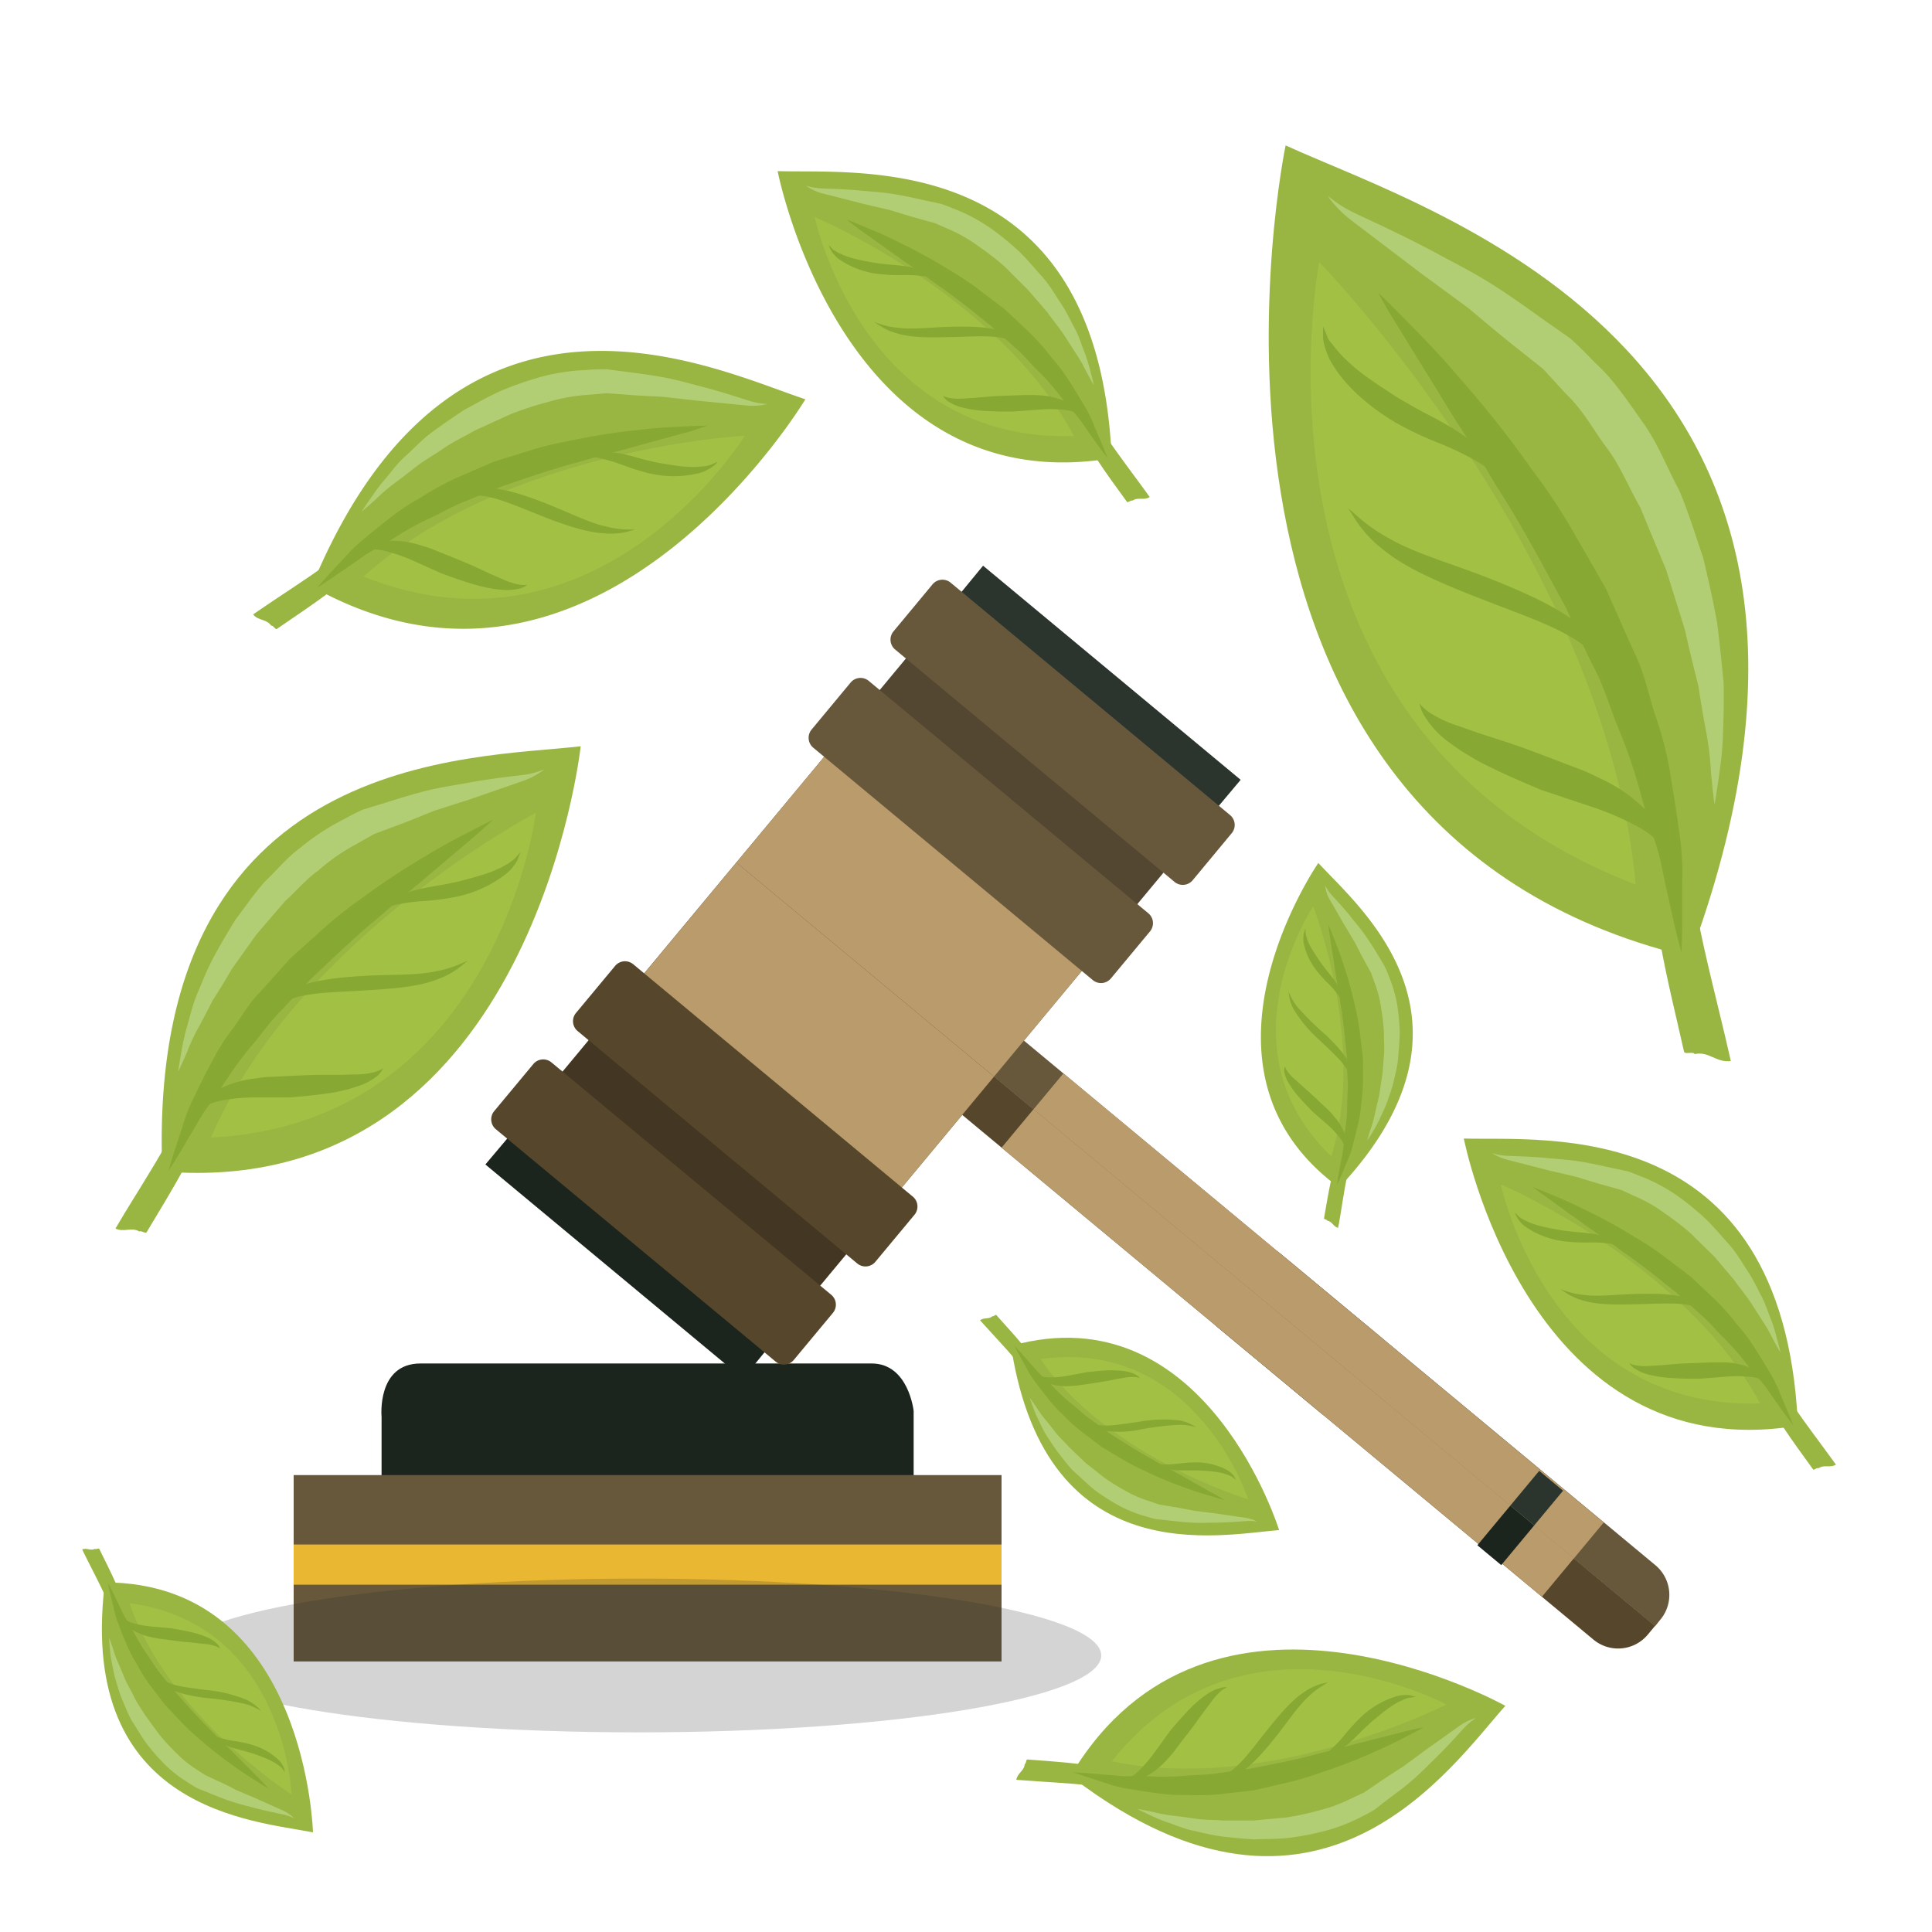
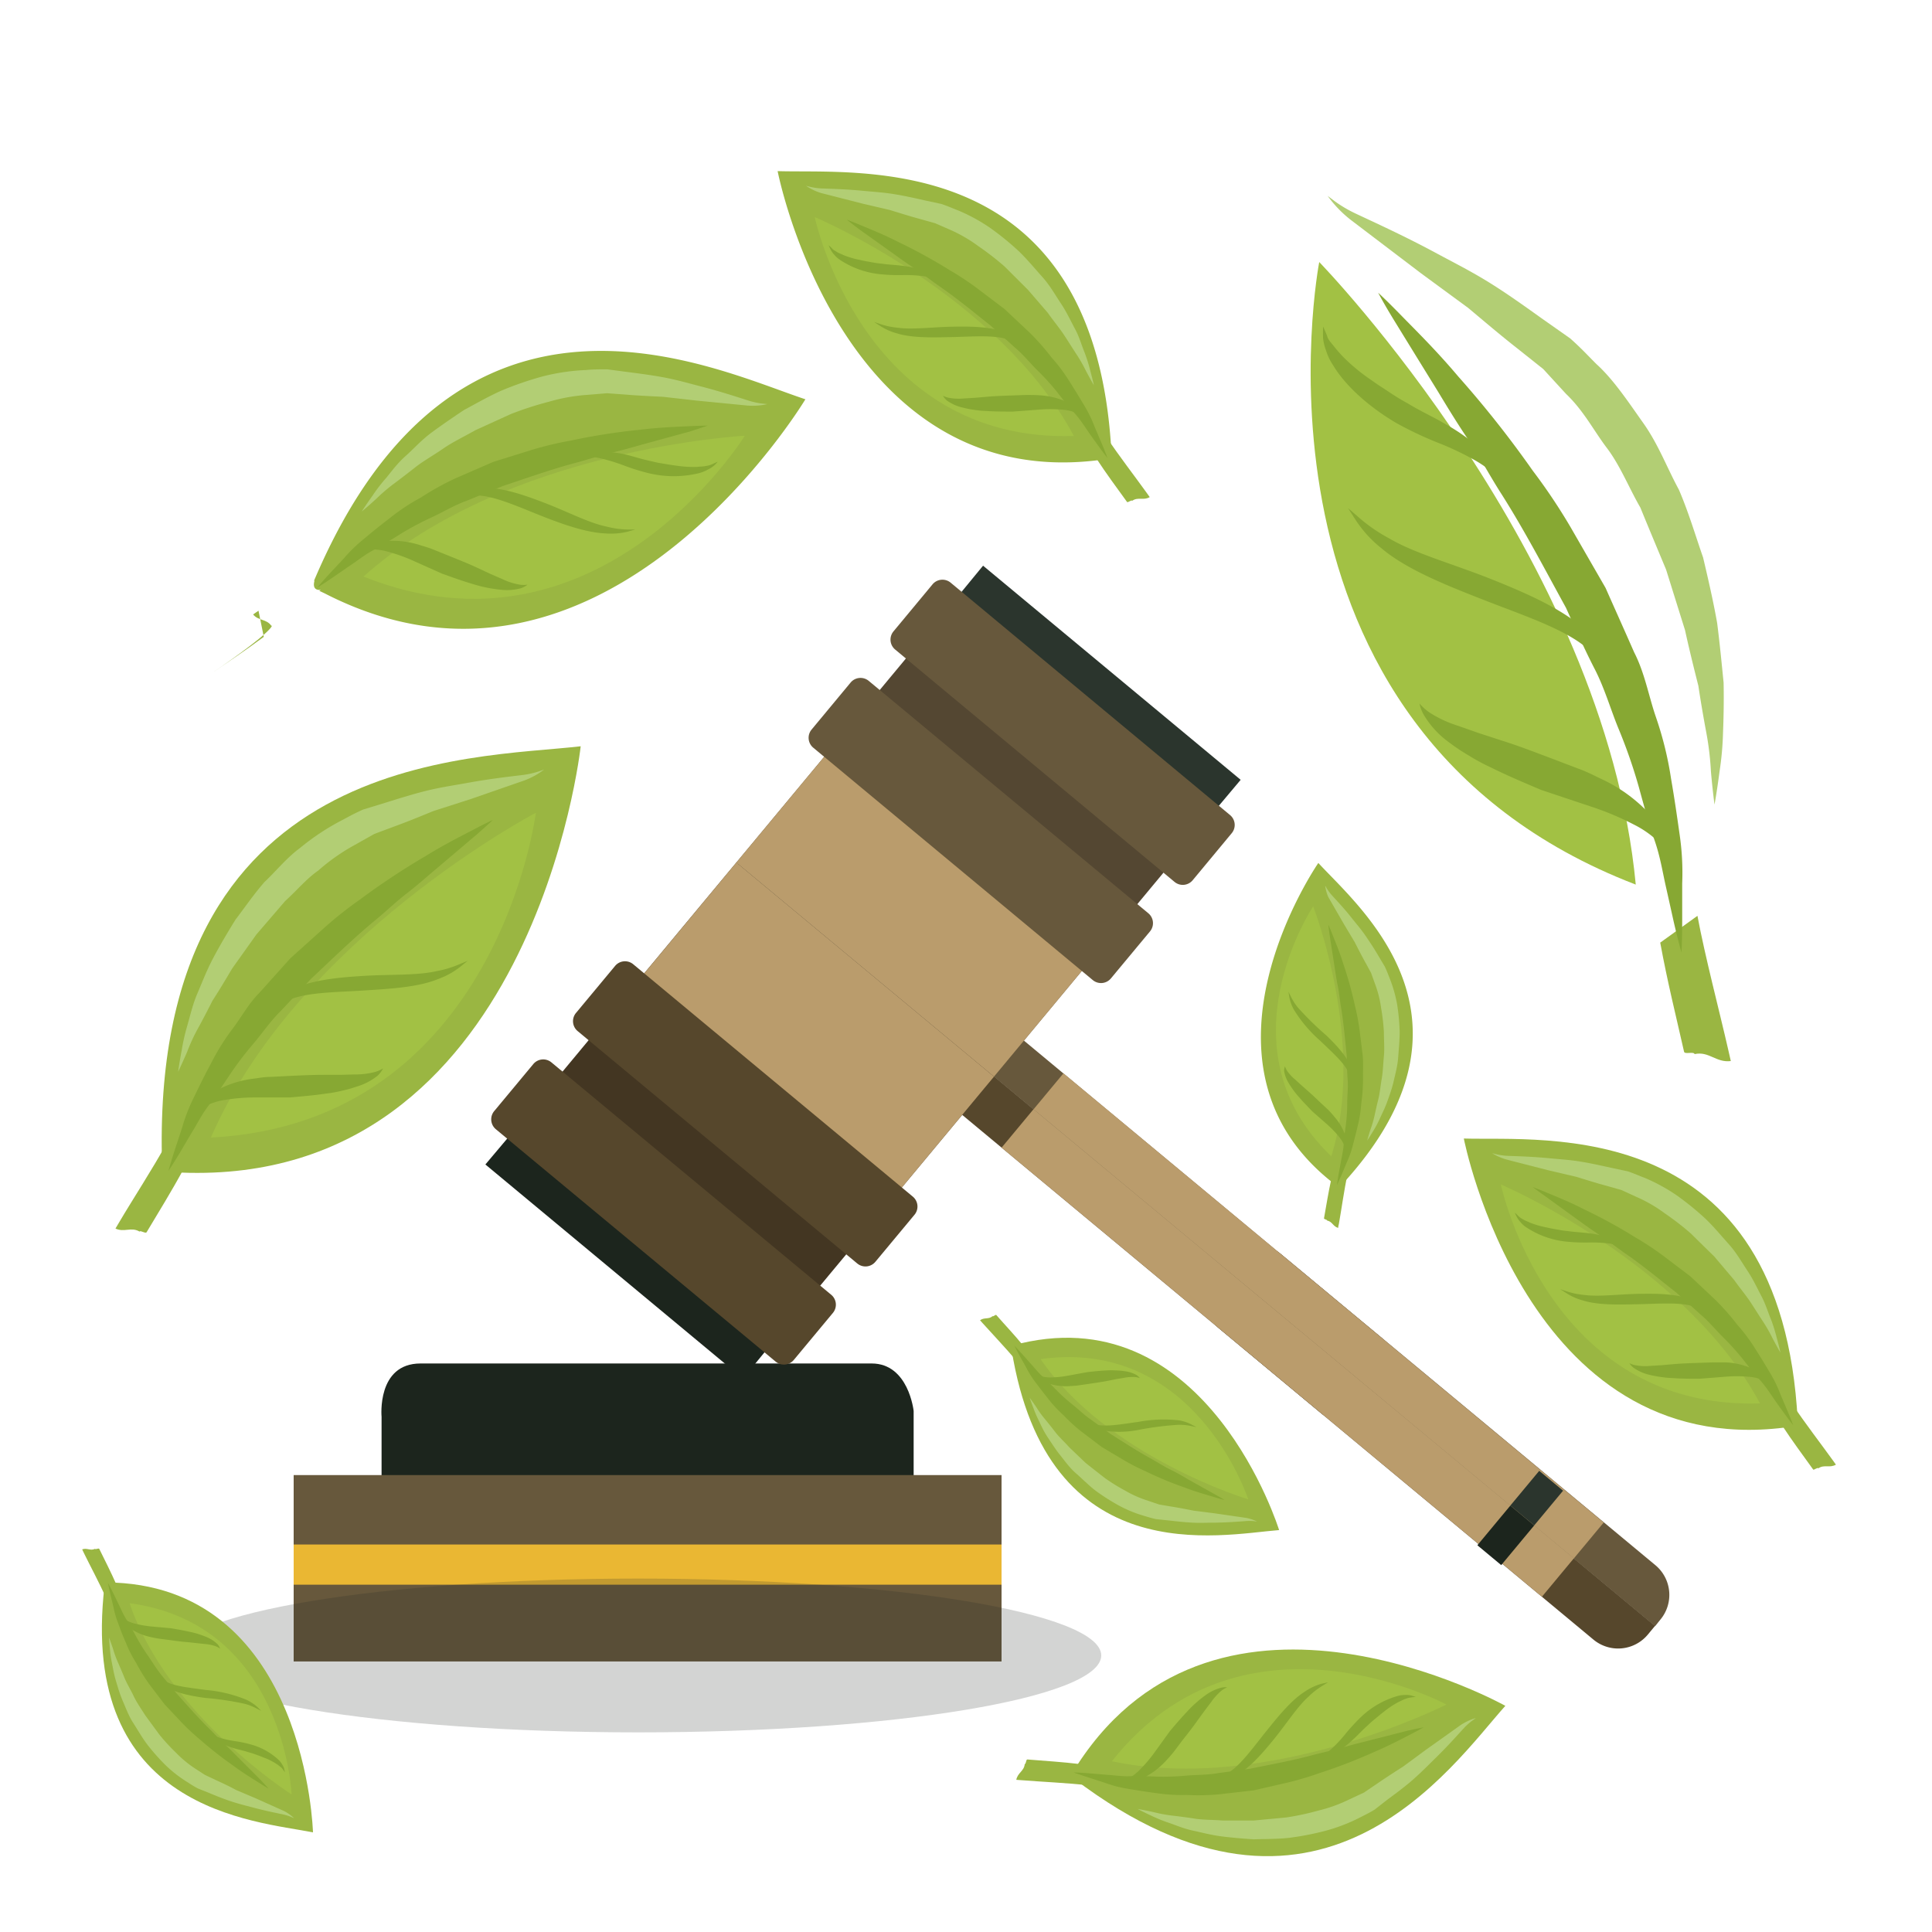
<svg xmlns="http://www.w3.org/2000/svg" id="Capa_1" data-name="Capa 1" viewBox="0 0 300 300">
  <defs>
    <style>.cls-1{fill:#1c251d;}.cls-2{fill:#67583c;}.cls-3{fill:#eab733;}.cls-4{fill:#2b352d;}.cls-5{fill:#56472c;}.cls-6{fill:#ba9c6c;}.cls-7{fill:#544732;}.cls-8{fill:#433622;}.cls-9{fill:#9ab642;}.cls-10{fill:#b2ce74;}.cls-11{fill:#a2c144;}.cls-12{fill:#87a833;}.cls-13{fill:#232923;opacity:0.2;}</style>
  </defs>
  <title>Mesa de trabajo 9 copia 11</title>
  <path class="cls-1" d="M135.35,211.72H100.68V235h41.19V219.1S141.1,211.72,135.35,211.72Z" />
  <path class="cls-1" d="M59.25,220v15h41.43V211.72H65.3C58.47,211.72,59.25,220,59.25,220Z" />
  <rect class="cls-2" x="100.68" y="229.05" width="54.84" height="28.94" />
  <rect class="cls-2" x="45.6" y="229.05" width="55.08" height="28.94" />
  <rect class="cls-3" x="45.6" y="239.83" width="55.08" height="6.24" />
  <rect class="cls-3" x="100.68" y="239.83" width="54.84" height="6.24" />
  <polygon class="cls-1" points="108.44 141.62 75.37 180.82 115.37 214.07 147.88 174.36 154.09 166.97 114.6 134.13 108.44 141.62" />
  <polygon class="cls-4" points="152.65 87.84 114.6 134.13 154.09 166.97 192.65 121.09 152.65 87.84" />
  <path class="cls-5" d="M188.52,197.83a6,6,0,0,0,.78,8.45l58.12,48.31a6,6,0,0,0,8.46-.78l1.12-1.35-67.36-56Z" />
  <path class="cls-2" d="M190.44,195.52l-.8,1,67.36,56,.8-1A6,6,0,0,0,257,243l-58.12-48.3A6,6,0,0,0,190.44,195.52Z" />
  <path class="cls-5" d="M146.19,162.64a6,6,0,0,0,.78,8.45l58.11,48.31a6,6,0,0,0,8.46-.78l1.12-1.35-67.35-56Z" />
  <path class="cls-2" d="M148.11,160.33l-.8,1,67.35,56,.8-1a6,6,0,0,0-.78-8.46l-58.11-48.3A6,6,0,0,0,148.11,160.33Z" />
  <rect class="cls-6" x="201.13" y="149.77" width="7.26" height="109.1" transform="translate(-83.26 231.16) rotate(-50.26)" />
  <rect class="cls-6" x="196.08" y="155.55" width="7.76" height="109.1" transform="translate(-89.43 229.58) rotate(-50.27)" />
  <rect class="cls-1" x="229.81" y="235.99" width="8.01" height="4.82" transform="translate(-98.98 265.79) rotate(-50.26)" />
  <rect class="cls-4" x="235.11" y="230.22" width="7.01" height="4.82" transform="translate(-92.81 267.39) rotate(-50.26)" />
  <polygon class="cls-7" points="114.34 133.93 154.35 167.18 161.78 158.23 161.78 158.23 180.92 135.2 140.92 101.95 114.34 133.93" />
  <polygon class="cls-8" points="106.23 143.68 106.23 143.68 87.09 166.71 127.09 199.96 154.35 167.18 114.34 133.93 106.23 143.68" />
  <polygon class="cls-6" points="105.56 144.5 105.56 144.5 96.26 155.69 136.26 188.94 154.35 167.18 114.34 133.93 105.56 144.5" />
  <polygon class="cls-6" points="114.34 133.93 154.35 167.18 162.46 157.42 162.46 157.42 171.76 146.23 131.75 112.98 114.34 133.93" />
  <path class="cls-5" d="M141.74,185.81a2,2,0,0,1,.26,2.82l-6.07,7.3a2,2,0,0,1-2.82.26L89.7,160.11a2,2,0,0,1-.26-2.82l6.07-7.3a2,2,0,0,1,2.82-.26Z" />
  <path class="cls-5" d="M129.07,201.05a2,2,0,0,1,.26,2.82l-6.07,7.3a2,2,0,0,1-2.82.26L77,175.35a2,2,0,0,1-.26-2.82l6.07-7.3a2,2,0,0,1,2.82-.26Z" />
  <path class="cls-2" d="M126.28,116.1a2,2,0,0,1-.26-2.81l6.06-7.3a2,2,0,0,1,2.82-.26l43.41,36.08a2,2,0,0,1,.26,2.82l-6.07,7.3a2,2,0,0,1-2.81.26Z" />
  <path class="cls-2" d="M139,100.86a2,2,0,0,1-.26-2.82l6.06-7.3a2,2,0,0,1,2.82-.26L191,126.56a2,2,0,0,1,.26,2.82l-6.06,7.3a2,2,0,0,1-2.82.26Z" />
  <path class="cls-9" d="M263.14,163.68c2.23-.49,3.33,1.37,5.62,1.08l-.39-1.71c-1.33-5.86-3.65-14.67-4.79-20.84l-5.78,4.16c1.15,6.25,2.36,11,3.7,16.94C261.6,163.77,263,163.23,263.14,163.68Z" />
-   <path class="cls-9" d="M199.63,22.58s-21.49,102.24,58.5,124.91c.67.19,1.3.42,2,.6l-.13-.44c0,.06.07.16.12.2,1.22,1.22,2.21.28,2.76-.89,0,.1,0,.21,0,.31C296.34,54.89,222.91,33.24,199.63,22.58Z" />
  <path class="cls-10" d="M206.16,30.42l1.09.82a19.77,19.77,0,0,0,3.21,1.9c2.9,1.37,7.36,3.38,12.25,6,2.48,1.35,5.2,2.7,8,4.4s5.66,3.73,8.59,5.83l4.51,3.17c1.76,1.56,2.72,2.64,4.09,4,2.66,2.41,4.94,5.87,7.28,9.17s3.67,6.93,5.52,10.33c1.51,3.51,2.57,7.13,3.76,10.54.83,3.52,1.61,6.93,2.18,10.17.42,3.28.71,6.38,1,9.23.06,2.87,0,5.51-.09,7.82a47.72,47.72,0,0,1-.54,6c-.43,3.29-.78,5.13-.78,5.13s-.27-1.89-.56-5.15a46.19,46.19,0,0,0-.68-5.83c-.42-2.23-.86-4.74-1.27-7.46-.68-2.69-1.4-5.58-2.07-8.64-.94-3-1.92-6.14-2.94-9.4-1.3-3.12-2.66-6.36-4-9.64-1.74-3-3.12-6.51-5.19-9.24s-3.59-5.78-6.37-8.43l-3.51-3.83-4.06-3.23c-2.68-2.1-5.19-4.25-7.62-6.28l-7.3-5.36-10.83-8.23A18.16,18.16,0,0,1,206.16,30.42Z" />
  <path class="cls-11" d="M204.85,40.69S190.78,113.07,254,137.36C249.17,86.25,204.85,40.69,204.85,40.69Z" />
  <path class="cls-12" d="M214,45.45s1.35,1.24,3.55,3.5,5.44,5.42,8.93,9.56A162.14,162.14,0,0,1,238,73.08a90.64,90.64,0,0,1,5.86,8.75l5.45,9.46c1.49,3.36,3,6.72,4.44,10,1.66,3.23,2.26,6.82,3.38,10.06a53.91,53.91,0,0,1,2.36,9.62c.54,3.11.95,6,1.34,8.75a40.82,40.82,0,0,1,.38,7.46c0,2.21,0,4.14,0,5.73,0,3.17-.11,5-.11,5s-.51-1.76-1.22-4.84c-.34-1.53-.75-3.39-1.23-5.52s-.85-4.54-1.73-7.07-1.63-5.3-2.43-8.22a81.38,81.38,0,0,0-3.12-9c-1.25-3-2.17-6.32-3.76-9.4s-3-6.29-4.44-9.47c-3.38-6.16-6.64-12.4-10.23-18-1.78-2.81-3.29-5.67-5-8.2s-3.21-5-4.61-7.32c-2.84-4.6-5.2-8.43-6.85-11.12S214,45.45,214,45.45Z" />
  <path class="cls-12" d="M220.42,109.24a8.3,8.3,0,0,0,1.48,1.35,18.1,18.1,0,0,0,4.47,2.1l3.22,1.13,3.62,1.18c2.59.81,5.27,1.85,8,2.88l3.91,1.49c1.36.48,2.65,1.18,3.92,1.77a23.92,23.92,0,0,1,6.41,4.53,9.93,9.93,0,0,1,2,2.5,9.07,9.07,0,0,1,1.11,2.16,18.18,18.18,0,0,1,.57,2s-.58-.54-1.42-1.44a15.59,15.59,0,0,0-4-2.85,44.31,44.31,0,0,0-6.4-2.71l-8-2.67c-2.65-1.13-5.3-2.24-7.72-3.45a31.29,31.29,0,0,1-3.53-1.9,30.31,30.31,0,0,1-3-2,14.26,14.26,0,0,1-3.84-4.09A5.76,5.76,0,0,1,220.42,109.24Z" />
  <path class="cls-12" d="M205.45,50.71s.26.54.65,1.52c.12.53.61,1,1,1.5a21.73,21.73,0,0,0,1.48,1.7A29,29,0,0,0,213,59.06c.85.63,1.78,1.2,2.72,1.83s1.82,1.18,2.88,1.75c2,1.23,4,2.11,5.95,3.27a29.34,29.34,0,0,1,5.1,3.6A13.53,13.53,0,0,1,232.42,73c.52.94.75,1.48.75,1.48l-1.27-1a18.8,18.8,0,0,0-3.42-2.31,45.24,45.24,0,0,0-5.29-2.46,56.34,56.34,0,0,1-6.33-3c-4.2-2.46-7.92-5.75-9.86-9a8.57,8.57,0,0,1-1.11-2.34,7.54,7.54,0,0,1-.45-1.91C205.42,51.31,205.45,50.71,205.45,50.71Z" />
  <path class="cls-12" d="M209.32,78.9,211,80.35a24.84,24.84,0,0,0,4.64,3.21c4,2.38,10,4,16,6.4s12,5.06,15.53,8.82a10,10,0,0,1,2.11,2.67,7.89,7.89,0,0,1,1.2,2.31c.5,1.35.72,2.1.72,2.1l-1.29-1.78a16.42,16.42,0,0,0-4-3.85c-3.64-2.8-9.56-4.74-15.53-7.08-5.81-2.27-12-4.74-15.85-8a18.49,18.49,0,0,1-4-4.37Z" />
  <path class="cls-9" d="M21.67,191.24c-1.3-.77-2.36.17-3.74-.47.2-.33.4-.66.59-1,2-3.4,5.28-8.44,7.25-12.06l2.76,3.78c-2,3.68-3.71,6.4-5.76,9.84C22.61,191.61,21.82,191,21.67,191.24Z" />
  <path class="cls-9" d="M25.17,181l.07-.18c.11.84.54,1.63,1.55,1.12,0,0,.08-.08.12-.11s-.12.17-.18.25c.47,0,.91,0,1.38,0,54.65,2.14,62.06-66.2,62.06-66.2C73.43,117.85,23.09,116.42,25.17,181Z" />
  <path class="cls-10" d="M84.49,119.5l-.85.29a13.47,13.47,0,0,1-2.4.54c-2.09.26-5.29.61-8.89,1.28-1.83.33-3.81.62-5.89,1.12s-4.3,1.19-6.56,1.9l-3.47,1.06c-1.42.62-2.24,1.1-3.38,1.7a36.53,36.53,0,0,0-6.42,4.25c-2.16,1.59-3.71,3.58-5.57,5.33-1.65,1.89-3.05,3.94-4.49,5.83-1.24,2-2.42,4-3.44,5.92s-1.75,3.84-2.49,5.57-1.11,3.45-1.54,4.91a32.07,32.07,0,0,0-.88,3.85c-.4,2.14-.56,3.37-.56,3.37s.56-1.14,1.41-3.11a28.28,28.28,0,0,1,1.61-3.51c.72-1.31,1.5-2.79,2.31-4.41,1-1.54,2-3.2,3.06-5l3.76-5.28,4.48-5.21c1.71-1.53,3.28-3.44,5.13-4.72a31.06,31.06,0,0,1,5.71-4l3-1.69,3.19-1.19c2.11-.77,4.12-1.6,6-2.37L73,124.11l8.45-2.93A12,12,0,0,0,84.49,119.5Z" />
  <path class="cls-11" d="M83.21,126.2s-6,48.14-50.46,50.44C46.19,145.65,83.21,126.2,83.21,126.2Z" />
  <path class="cls-12" d="M76.54,127.32s-1.09.49-2.93,1.46-4.51,2.28-7.54,4.16a110.62,110.62,0,0,0-10.19,6.75A60.55,60.55,0,0,0,50.43,144l-5.34,4.8-4.82,5.37c-1.69,1.68-2.8,3.81-4.17,5.6a35.12,35.12,0,0,0-3.43,5.54c-1,1.83-1.83,3.59-2.62,5.2a27.29,27.29,0,0,0-1.77,4.59c-.45,1.38-.85,2.58-1.18,3.58-.64,2-.94,3.13-.94,3.13s.68-1,1.75-2.78l1.89-3.21c.78-1.21,1.46-2.66,2.53-4.07s2.1-3,3.2-4.64a51.53,51.53,0,0,1,3.78-5c1.4-1.65,2.64-3.51,4.27-5.11l4.71-5c3.37-3.16,6.68-6.4,10.07-9.18,1.68-1.39,3.21-2.87,4.81-4.1s3-2.49,4.37-3.64l6.56-5.56C75.67,128.14,76.54,127.32,76.54,127.32Z" />
  <path class="cls-12" d="M59.49,165.9a5.47,5.47,0,0,1-1.2.54,12,12,0,0,1-3.23.4l-2.24.06h-2.5c-1.79,0-3.68.09-5.57.18l-2.75.14c-1,0-1.9.19-2.81.3A16,16,0,0,0,34.25,169a6.68,6.68,0,0,0-1.74,1.16,6.07,6.07,0,0,0-1.14,1.12,11.64,11.64,0,0,0-.76,1.12s.47-.22,1.18-.6a10,10,0,0,1,3.12-1,28.5,28.5,0,0,1,4.55-.39l5.55,0c1.89-.17,3.78-.32,5.54-.59a20.33,20.33,0,0,0,2.59-.46,20,20,0,0,0,2.29-.65A9.33,9.33,0,0,0,58.67,167,4.19,4.19,0,0,0,59.49,165.9Z" />
-   <path class="cls-12" d="M80.79,132.34s-.27.29-.71.82c-.19.3-.58.47-.91.75s-.82.46-1.27.75A19.31,19.31,0,0,1,74.38,136c-.66.22-1.36.38-2.07.58a19.39,19.39,0,0,1-2.16.51c-1.51.36-2.92.51-4.39.84a18.94,18.94,0,0,0-3.93,1.21,8.41,8.41,0,0,0-2.44,1.59c-.52.48-.78.77-.78.77l1-.4a12.57,12.57,0,0,1,2.61-.75,29.16,29.16,0,0,1,3.81-.45,38.78,38.78,0,0,0,4.57-.6,18.72,18.72,0,0,0,8-3.62,5.65,5.65,0,0,0,1.17-1.24,4.83,4.83,0,0,0,.67-1.1C80.69,132.72,80.79,132.34,80.79,132.34Z" />
  <path class="cls-12" d="M72.62,149.19l-1.34.56a16.4,16.4,0,0,1-3.55,1.06c-3,.68-7.09.47-11.34.73s-8.56.71-11.51,2.35A6.91,6.91,0,0,0,43,155.13a5.57,5.57,0,0,0-1.22,1.2c-.59.74-.88,1.17-.88,1.17l1.17-.85a11,11,0,0,1,3.3-1.58c2.85-1,6.95-1,11.16-1.27S65,153.29,68.09,152a12.22,12.22,0,0,0,3.42-1.91Z" />
-   <path class="cls-9" d="M42.13,97.17c-.76-1.1-2-.74-2.83-1.76l.84-.58c2.88-2,7.36-4.83,10.29-7l.82,4.06c-3,2.22-5.35,3.77-8.27,5.78C42.75,97.81,42.35,97,42.13,97.17Z" />
+   <path class="cls-9" d="M42.13,97.17c-.76-1.1-2-.74-2.83-1.76l.84-.58l.82,4.06c-3,2.22-5.35,3.77-8.27,5.78C42.75,97.81,42.35,97,42.13,97.17Z" />
  <path class="cls-9" d="M48.73,90.25a1.36,1.36,0,0,1,.12-.12c-.22.72-.17,1.51.83,1.47a.65.65,0,0,0,.13,0l-.23.14c.37.19.73.34,1.09.53C93.81,114.17,125.06,62,125.06,62,110.89,57.33,71,37.55,48.73,90.25Z" />
  <path class="cls-10" d="M119.16,62.75l-.78-.08a11.68,11.68,0,0,1-2.13-.46c-1.78-.56-4.48-1.46-7.62-2.26-1.59-.41-3.29-.9-5.15-1.27s-3.89-.64-6-.91l-3.17-.42c-1.37,0-2.21,0-3.35.11a32.33,32.33,0,0,0-6.74,1,51.93,51.93,0,0,0-6.44,2.23c-2,.9-3.91,2-5.77,3-1.75,1.17-3.43,2.32-5,3.48S64.25,69.68,63,70.79s-2.17,2.36-3,3.38a26,26,0,0,0-2.13,2.76c-1.12,1.58-1.7,2.5-1.7,2.5s.87-.7,2.28-2A28.67,28.67,0,0,1,61,75.23c1.07-.79,2.24-1.69,3.5-2.68s2.8-1.84,4.3-2.88,3.25-1.86,5-2.86l5.53-2.52a52,52,0,0,1,5.87-1.9,28.07,28.07,0,0,1,6.06-1.08l3-.25,3,.22c2,.17,3.9.24,5.73.34l5.24.59,7.89.77A10.29,10.29,0,0,0,119.16,62.75Z" />
  <path class="cls-11" d="M115.66,67.66s-22.6,36.49-59.22,21.87C78.71,69.6,115.66,67.66,115.66,67.66Z" />
  <path class="cls-12" d="M109.89,66.09s-1.07,0-2.9.09-4.47.17-7.6.55A97.06,97.06,0,0,0,88.7,68.4a54.06,54.06,0,0,0-6,1.42l-6.07,1.89L70.8,74.24a42.64,42.64,0,0,0-5.42,3,31.82,31.82,0,0,0-4.81,3.18c-1.46,1.11-2.8,2.2-4,3.21a23.71,23.71,0,0,0-3.11,3l-2.28,2.44c-1.25,1.36-1.91,2.17-1.91,2.17s.91-.55,2.43-1.59l2.71-1.87c1.07-.69,2.16-1.6,3.54-2.34s2.79-1.62,4.28-2.55a47.68,47.68,0,0,1,4.89-2.6c1.73-.8,3.42-1.84,5.32-2.52l5.64-2.3c3.88-1.29,7.74-2.67,11.49-3.65,1.87-.5,3.65-1.12,5.39-1.52s3.36-.88,4.86-1.3l7.33-2C108.88,66.44,109.89,66.09,109.89,66.09Z" />
  <path class="cls-12" d="M81.91,90.79a4.33,4.33,0,0,1-1.17,0A10.17,10.17,0,0,1,78,89.92l-1.82-.79-2-.93c-1.42-.68-3-1.29-4.54-1.92l-2.26-.91c-.77-.33-1.59-.54-2.37-.79a13.81,13.81,0,0,0-4.53-.6,5.55,5.55,0,0,0-1.84.29,5,5,0,0,0-1.32.48,9.46,9.46,0,0,0-1,.62s.46,0,1.17-.05a9.13,9.13,0,0,1,2.86.38,25.9,25.9,0,0,1,3.81,1.37l4.47,2c1.58.57,3.16,1.14,4.67,1.58a21.25,21.25,0,0,0,4.34.91,8.36,8.36,0,0,0,3.26-.22A3.76,3.76,0,0,0,81.91,90.79Z" />
  <path class="cls-12" d="M111.44,71.7s-.32.13-.87.39a3.56,3.56,0,0,1-1,.27c-.35.1-.84.07-1.31.14a17.38,17.38,0,0,1-3.33-.21c-.61-.06-1.24-.19-1.89-.29s-1.24-.21-1.92-.39c-1.34-.27-2.53-.67-3.84-1a17.37,17.37,0,0,0-3.6-.47,7.71,7.71,0,0,0-2.56.37,9.49,9.49,0,0,0-.9.33l1,.05a11.11,11.11,0,0,1,2.38.37,27,27,0,0,1,3.23,1,33.69,33.69,0,0,0,3.9,1.22,16.58,16.58,0,0,0,7.77,0,5.39,5.39,0,0,0,1.4-.56,4.55,4.55,0,0,0,1-.64C111.22,72,111.44,71.7,111.44,71.7Z" />
  <path class="cls-12" d="M98.65,82.22l-1.29,0a14.19,14.19,0,0,1-3.25-.47c-2.64-.55-5.87-2.24-9.38-3.6s-7.15-2.6-10.12-2.37a6,6,0,0,0-2,.3,4.69,4.69,0,0,0-1.42.52c-.75.37-1.14.61-1.14.61l1.26-.25a9.42,9.42,0,0,1,3.24,0c2.66.24,6,1.75,9.43,3.11S91,82.7,94,82.83a10.9,10.9,0,0,0,3.45-.27Z" />
  <path class="cls-9" d="M175.81,77.76c.91-.64,1.75,0,2.72-.57l-.5-.7c-1.7-2.37-4.4-5.88-6.08-8.42l-1.79,3c1.69,2.58,3.12,4.48,4.85,6.88C175.14,78.09,175.68,77.58,175.81,77.76Z" />
  <path class="cls-9" d="M120.75,26.57s9.67,49.83,49.76,44.89c.34,0,.66-.06,1-.11l-.15-.17a.61.61,0,0,0,.1.07c.77.31,1-.29,1.07-.92l.06.13C170.15,22.79,133.19,27,120.75,26.57Z" />
  <path class="cls-10" d="M125.16,28.85l.64.16a9.33,9.33,0,0,0,1.8.25c1.55.06,3.93.12,6.62.39,1.36.13,2.84.22,4.4.46s3.23.61,4.95,1l2.61.56c1.08.37,1.72.67,2.59,1a27.42,27.42,0,0,1,5,2.73A43.87,43.87,0,0,1,158.19,39c1.33,1.28,2.49,2.7,3.66,4s2,2.79,2.9,4.14,1.52,2.72,2.18,3.94,1,2.47,1.43,3.52a23.4,23.4,0,0,1,.89,2.78c.42,1.55.61,2.45.61,2.45s-.47-.81-1.22-2.21a24.53,24.53,0,0,0-1.4-2.48c-.61-.92-1.28-2-2-3.1s-1.68-2.23-2.55-3.48L159.62,45,156,41.39a42.91,42.91,0,0,0-4.06-3.15,22.86,22.86,0,0,0-4.45-2.58l-2.29-1-2.43-.68c-1.59-.43-3.12-.92-4.59-1.37l-4.28-1-6.41-1.64A8.51,8.51,0,0,1,125.16,28.85Z" />
  <path class="cls-11" d="M126.51,33.7s7.35,35.05,40.24,34C155,45.73,126.51,33.7,126.51,33.7Z" />
  <path class="cls-12" d="M131.49,34.11s.83.3,2.24.89,3.46,1.4,5.81,2.6a81.36,81.36,0,0,1,7.91,4.34,44.27,44.27,0,0,1,4.27,2.82L156,48l3.88,3.65a36.06,36.06,0,0,1,3.41,3.87,25.7,25.7,0,0,1,2.87,3.86c.83,1.29,1.57,2.53,2.25,3.67a19.37,19.37,0,0,1,1.58,3.27c.43,1,.79,1.85,1.09,2.56.6,1.42.89,2.24.89,2.24s-.56-.69-1.46-1.94c-.44-.62-1-1.37-1.59-2.24s-1.24-1.87-2.11-2.84S165,62,164.12,60.84A38.49,38.49,0,0,0,161,57.42c-1.13-1.13-2.16-2.42-3.46-3.5l-3.77-3.4c-2.68-2.13-5.31-4.3-8-6.14-1.33-.92-2.54-1.91-3.79-2.72s-2.39-1.65-3.45-2.41l-5.16-3.68C132.17,34.66,131.49,34.11,131.49,34.11Z" />
  <path class="cls-12" d="M146.41,61.45a4.31,4.31,0,0,0,.92.32,8.6,8.6,0,0,0,2.4.1l1.65-.1,1.85-.16c1.31-.12,2.7-.16,4.1-.21l2-.07c.69,0,1.4,0,2.08.05a11.56,11.56,0,0,1,3.73.82,4.7,4.7,0,0,1,1.35.75,4.6,4.6,0,0,1,.91.75,7.39,7.39,0,0,1,.63.78s-.36-.13-.91-.37a7.37,7.37,0,0,0-2.35-.51,20.9,20.9,0,0,0-3.37,0l-4.09.31c-1.4,0-2.8,0-4.11-.09a15.21,15.21,0,0,1-1.93-.18,14,14,0,0,1-1.73-.34,6.89,6.89,0,0,1-2.5-1.1A3.42,3.42,0,0,1,146.41,61.45Z" />
  <path class="cls-12" d="M128.67,38.07s.22.19.57.55c.16.22.46.32.71.5s.64.29,1,.48a13.5,13.5,0,0,0,2.67.78c.5.13,1,.21,1.56.31s1,.19,1.63.24c1.13.17,2.17.19,3.28.34a14.22,14.22,0,0,1,3,.65,6.41,6.41,0,0,1,1.9,1,7.29,7.29,0,0,1,.61.52l-.76-.23a9.07,9.07,0,0,0-2-.39,22.51,22.51,0,0,0-2.83-.1,28.51,28.51,0,0,1-3.4-.15,13.76,13.76,0,0,1-6.12-2.18,4,4,0,0,1-.94-.83,3.88,3.88,0,0,1-.56-.78C128.77,38.34,128.67,38.07,128.67,38.07Z" />
  <path class="cls-12" d="M135.72,50l1,.33a11.81,11.81,0,0,0,2.68.56c2.23.32,5.24-.09,8.39-.16s6.34,0,8.61,1a4.88,4.88,0,0,1,1.45.8,4,4,0,0,1,1,.81c.48.51.72.8.72.8l-.92-.55a8.06,8.06,0,0,0-2.53-1c-2.15-.57-5.17-.32-8.28-.25s-6.27.15-8.61-.59a9,9,0,0,1-2.63-1.19Z" />
  <path class="cls-9" d="M282.36,228c.9-.64,1.75,0,2.72-.57l-.5-.7c-1.7-2.37-4.4-5.88-6.08-8.42l-1.8,3c1.7,2.58,3.13,4.48,4.85,6.88C281.68,228.31,282.23,227.8,282.36,228Z" />
  <path class="cls-9" d="M227.3,176.79s9.67,49.83,49.76,44.89c.34,0,.66-.06,1-.11l-.14-.17.09.07c.78.31,1.05-.29,1.07-.92l.07.13C276.69,173,239.73,177.17,227.3,176.79Z" />
  <path class="cls-10" d="M231.7,179.07l.64.16a9.45,9.45,0,0,0,1.8.25c1.56.06,3.93.12,6.63.39,1.36.13,2.83.22,4.39.46s3.24.61,5,1l2.62.56c1.08.37,1.71.67,2.59,1a28,28,0,0,1,5,2.73,45.15,45.15,0,0,1,4.42,3.59c1.34,1.28,2.5,2.7,3.67,4s2,2.79,2.9,4.14,1.52,2.72,2.17,3.95,1,2.47,1.44,3.51a23.15,23.15,0,0,1,.88,2.78c.43,1.55.62,2.45.62,2.45s-.48-.81-1.22-2.21a24.53,24.53,0,0,0-1.4-2.48c-.61-.92-1.28-2-2-3.1s-1.68-2.23-2.56-3.48l-3.09-3.65c-1.17-1.15-2.39-2.34-3.62-3.56a43,43,0,0,0-4.07-3.15,22.25,22.25,0,0,0-4.44-2.57l-2.3-1.06-2.42-.68c-1.6-.43-3.13-.92-4.6-1.37l-4.28-1-6.4-1.64A8.71,8.71,0,0,1,231.7,179.07Z" />
  <path class="cls-11" d="M233.05,183.92s7.36,35.05,40.25,34C261.49,196,233.05,183.92,233.05,183.92Z" />
  <path class="cls-12" d="M238,184.33s.84.3,2.25.89,3.46,1.4,5.8,2.6a81.43,81.43,0,0,1,7.92,4.34,45.54,45.54,0,0,1,4.27,2.82l4.23,3.2,3.88,3.65a37.2,37.2,0,0,1,3.41,3.87,27,27,0,0,1,2.87,3.86c.83,1.29,1.57,2.53,2.25,3.67a20.17,20.17,0,0,1,1.58,3.27l1.09,2.56c.6,1.42.89,2.24.89,2.24s-.56-.69-1.46-1.94c-.44-.62-1-1.37-1.59-2.24s-1.24-1.87-2.11-2.83-1.74-2.07-2.64-3.23a40.1,40.1,0,0,0-3.09-3.42c-1.14-1.13-2.17-2.42-3.46-3.5l-3.77-3.4c-2.68-2.12-5.32-4.3-8-6.14-1.33-.92-2.55-1.91-3.79-2.72s-2.39-1.65-3.45-2.41L240,185.79C238.72,184.88,238,184.33,238,184.33Z" />
  <path class="cls-12" d="M253,211.67a4,4,0,0,0,.92.32,8.6,8.6,0,0,0,2.4.1l1.65-.1,1.84-.16c1.31-.12,2.71-.16,4.11-.21l2-.07c.7,0,1.41,0,2.09,0a11.5,11.5,0,0,1,3.72.82,4.63,4.63,0,0,1,1.36.75,4.24,4.24,0,0,1,.9.75c.44.5.64.78.64.78s-.37-.13-.91-.37a7.43,7.43,0,0,0-2.35-.51,21,21,0,0,0-3.38,0l-4.08.32c-1.4,0-2.8,0-4.11-.1a15.36,15.36,0,0,1-1.94-.18,16.62,16.62,0,0,1-1.73-.33,6.9,6.9,0,0,1-2.49-1.11A3.1,3.1,0,0,1,253,211.67Z" />
  <path class="cls-12" d="M235.22,188.29s.21.19.57.55a2.79,2.79,0,0,0,.71.5c.25.18.63.29,1,.48a13.81,13.81,0,0,0,2.68.78c.5.13,1,.21,1.56.31s1,.19,1.62.24c1.13.17,2.18.2,3.28.34a14.08,14.08,0,0,1,3,.65,6.62,6.62,0,0,1,1.91,1c.4.33.61.52.61.52l-.76-.23a9.07,9.07,0,0,0-2-.39,22.51,22.51,0,0,0-2.83-.1,28.77,28.77,0,0,1-3.41-.15,13.72,13.72,0,0,1-6.11-2.18,4,4,0,0,1-.94-.83,3.52,3.52,0,0,1-.56-.78C235.31,188.56,235.22,188.29,235.22,188.29Z" />
  <path class="cls-12" d="M242.26,200.18l1,.33a11.69,11.69,0,0,0,2.68.56c2.23.32,5.24-.09,8.38-.16s6.35,0,8.62,1a5,5,0,0,1,1.45.8,4.11,4.11,0,0,1,1,.81c.48.51.72.8.72.8l-.91-.55a8.06,8.06,0,0,0-2.53-1c-2.16-.57-5.17-.32-8.29-.25s-6.27.15-8.6-.59a8.92,8.92,0,0,1-2.64-1.19Z" />
  <path class="cls-9" d="M206.08,189.53c.81.15.91.92,1.71,1.14,0-.21.07-.41.11-.62.38-2.12.83-5.36,1.31-7.56l-2.48.57c-.49,2.23-.76,4-1.14,6.12C205.56,189.34,206.11,189.37,206.08,189.53Z" />
  <path class="cls-9" d="M204.71,134s-21.34,30.83,2,49.46c.19.15.37.32.57.47,0,0,0-.11,0-.16s0,.06,0,.08c.24.58.69.4,1,.09a.49.49,0,0,1,0,.11C232.2,158.16,210.92,140.79,204.71,134Z" />
  <path class="cls-10" d="M205.77,137.52l.25.42a6.5,6.5,0,0,0,.8,1.08c.77.86,2,2.14,3.21,3.7.63.79,1.35,1.62,2,2.57s1.35,2,2,3.12l1,1.68c.36.76.53,1.25.79,1.9a21.15,21.15,0,0,1,1.13,4,33.66,33.66,0,0,1,.39,4.19c0,1.36-.14,2.71-.23,4s-.43,2.52-.69,3.67-.65,2.21-1,3.19-.78,1.82-1.12,2.57a16.89,16.89,0,0,1-1,1.9c-.6,1-1,1.59-1,1.59s.17-.66.53-1.78a17,17,0,0,0,.59-2c.17-.8.37-1.69.61-2.65s.32-2,.52-3.14.22-2.3.34-3.52,0-2.47,0-3.75a31.22,31.22,0,0,0-.44-3.78,16.84,16.84,0,0,0-.93-3.68l-.63-1.75-.89-1.63c-.6-1.07-1.13-2.13-1.65-3.14l-1.67-2.79-2.44-4.23A6.64,6.64,0,0,1,205.77,137.52Z" />
  <path class="cls-11" d="M203.91,140.74s-14.72,22,2.81,38.81C212.24,162,203.91,140.74,203.91,140.74Z" />
  <path class="cls-12" d="M206.26,143.58s.28.6.69,1.65,1.05,2.55,1.63,4.41a60.53,60.53,0,0,1,1.79,6.42,35.3,35.3,0,0,1,.72,3.71c.16,1.28.32,2.58.48,3.89s.05,2.64.08,3.93a27.73,27.73,0,0,1-.28,3.8,20.11,20.11,0,0,1-.56,3.51c-.26,1.1-.53,2.13-.78,3.08a13.89,13.89,0,0,1-.91,2.52c-.3.74-.57,1.38-.79,1.9-.44,1-.73,1.63-.73,1.63s.08-.66.27-1.77c.1-.56.23-1.23.37-2s.34-1.62.41-2.58.19-2,.34-3.06a28.34,28.34,0,0,0,.21-3.4c0-1.18.16-2.39.06-3.63s-.1-2.49-.15-3.75c-.26-2.51-.47-5-.87-7.38-.2-1.18-.3-2.34-.52-3.41s-.36-2.11-.51-3.06c-.3-1.92-.55-3.52-.72-4.64S206.26,143.58,206.26,143.58Z" />
  <path class="cls-12" d="M199.53,165.58a2.94,2.94,0,0,0,.3.65,6.2,6.2,0,0,0,1.19,1.32l.9.82,1,.89c.74.63,1.48,1.35,2.23,2.06l1.08,1a13.79,13.79,0,0,1,1,1.13,8.55,8.55,0,0,1,1.49,2.39,3.34,3.34,0,0,1,.31,1.1,3.49,3.49,0,0,1,.07.87,7.2,7.2,0,0,1-.09.74s-.11-.26-.27-.68a5.66,5.66,0,0,0-.94-1.5,15.91,15.91,0,0,0-1.74-1.79l-2.28-2c-.72-.75-1.44-1.48-2.07-2.22a10.51,10.51,0,0,1-.9-1.12,11.37,11.37,0,0,1-.72-1.09,5.11,5.11,0,0,1-.7-1.88A2.23,2.23,0,0,1,199.53,165.58Z" />
-   <path class="cls-12" d="M202.72,144.14s0,.21,0,.59a2.2,2.2,0,0,0,.11.63,7.39,7.39,0,0,0,.25.76,9.87,9.87,0,0,0,1,1.82c.19.33.42.65.64,1s.44.64.71,1c.49.68,1,1.25,1.51,1.91a10.35,10.35,0,0,1,1.19,1.9,4.6,4.6,0,0,1,.44,1.53c0,.38,0,.59,0,.59l-.27-.52a6.23,6.23,0,0,0-.81-1.24,13.57,13.57,0,0,0-1.41-1.55,20.82,20.82,0,0,1-1.67-1.88,10.18,10.18,0,0,1-2-4.35,3.29,3.29,0,0,1,0-.93,2.32,2.32,0,0,1,.12-.69A5.06,5.06,0,0,1,202.72,144.14Z" />
  <path class="cls-12" d="M200.07,154l.36.71a8.86,8.86,0,0,0,1.08,1.71,47.17,47.17,0,0,0,4.42,4.34c1.63,1.57,3.28,3.35,3.91,5.08a3.73,3.73,0,0,1,.32,1.18,2.87,2.87,0,0,1,.08.93c0,.52-.05.8-.05.8L210,168a5.74,5.74,0,0,0-.79-1.83c-.81-1.44-2.5-2.9-4.15-4.51a21.18,21.18,0,0,1-4.13-4.85,6.55,6.55,0,0,1-.73-2Z" />
  <path class="cls-9" d="M154.13,204.37c-.61.54-1.28.15-1.95.64l.42.47c1.44,1.6,3.7,4,5.13,5.7l1.09-2.31c-1.45-1.76-2.65-3-4.11-4.67C154.6,204.07,154.24,204.49,154.13,204.37Z" />
  <path class="cls-9" d="M198.62,237.59s-11.05-35.82-40.1-29c-.24,0-.48.09-.73.16l.12.11s0,0-.07,0c-.6-.17-.74.29-.72.76,0,0,0-.06-.05-.09C162.65,244.29,189.46,238.3,198.62,237.59Z" />
  <path class="cls-10" d="M195.21,236.27l-.49-.07a6.77,6.77,0,0,0-1.34,0c-1.15.08-2.89.22-4.89.24-1,0-2.1.06-3.27,0s-2.42-.19-3.71-.34l-2-.21c-.82-.18-1.31-.35-2-.55a19.79,19.79,0,0,1-3.88-1.62,34,34,0,0,1-3.54-2.27c-1.08-.84-2-1.79-3-2.66s-1.71-1.89-2.45-2.81-1.34-1.88-1.91-2.73-1-1.73-1.33-2.47a16.91,16.91,0,0,1-.88-2c-.43-1.11-.64-1.75-.64-1.75s.41.55,1.07,1.52a15.55,15.55,0,0,0,1.23,1.71c.52.63,1.09,1.34,1.69,2.12s1.41,1.51,2.16,2.35l2.55,2.44,2.95,2.32a31.3,31.3,0,0,0,3.23,2,17.11,17.11,0,0,0,3.47,1.53l1.77.6,1.83.31c1.21.19,2.37.42,3.49.64l3.22.41,4.83.7A6.43,6.43,0,0,1,195.21,236.27Z" />
  <path class="cls-11" d="M193.83,232.82s-8.18-25.16-32.25-21.78C172,226.24,193.83,232.82,193.83,232.82Z" />
  <path class="cls-12" d="M190.14,232.91s-.64-.15-1.72-.48-2.65-.75-4.47-1.45a56.23,56.23,0,0,1-6.15-2.56,31.47,31.47,0,0,1-3.36-1.73l-3.36-2-3.14-2.38a25.67,25.67,0,0,1-2.81-2.57,19,19,0,0,1-2.42-2.61c-.71-.88-1.35-1.73-1.94-2.51a15.13,15.13,0,0,1-1.42-2.27c-.39-.7-.73-1.3-1-1.8-.55-1-.83-1.58-.83-1.58s.46.47,1.22,1.31l1.35,1.52c.54.57,1.06,1.28,1.77,1.92s1.44,1.38,2.2,2.15a27.25,27.25,0,0,0,2.54,2.28c.92.73,1.78,1.6,2.81,2.29l3,2.2c2.14,1.35,4.25,2.73,6.35,3.87,1,.57,2,1.21,3,1.7s1.88,1,2.72,1.5l4.09,2.29C189.59,232.56,190.14,232.91,190.14,232.91Z" />
  <path class="cls-12" d="M177,214a2.83,2.83,0,0,0-.7-.17,6.58,6.58,0,0,0-1.77.12l-1.2.2-1.34.27c-1,.19-2,.33-3,.48l-1.49.21c-.51.09-1,.09-1.54.13a8.85,8.85,0,0,1-2.8-.31,3.36,3.36,0,0,1-1-.44,3.42,3.42,0,0,1-.73-.48,6.4,6.4,0,0,1-.52-.52s.27.06.69.2a5.78,5.78,0,0,0,1.77.19,15,15,0,0,0,2.48-.27l3-.55c1-.11,2.06-.22,3-.26a11.56,11.56,0,0,1,1.44,0,10.34,10.34,0,0,1,1.29.11,5.22,5.22,0,0,1,1.92.61A2.28,2.28,0,0,1,177,214Z" />
-   <path class="cls-12" d="M191.9,229.78l-.47-.36a2,2,0,0,0-.56-.31c-.2-.11-.49-.16-.76-.28a10.9,10.9,0,0,0-2-.36c-.37-.05-.77-.07-1.17-.1s-.78-.06-1.21-.05c-.84,0-1.61,0-2.44,0a10.71,10.71,0,0,1-2.22-.24,4.93,4.93,0,0,1-1.48-.6l-.49-.33.58.11a7.09,7.09,0,0,0,1.48.13,18.64,18.64,0,0,0,2.08-.15,20.11,20.11,0,0,1,2.51-.16,10.21,10.21,0,0,1,4.66,1.11,3,3,0,0,1,.76.54c.19.21.4.35.47.52C191.8,229.58,191.9,229.78,191.9,229.78Z" />
  <path class="cls-12" d="M185.78,221.6l-.78-.16a8.85,8.85,0,0,0-2-.2,47.76,47.76,0,0,0-6.15.78,15.43,15.43,0,0,1-6.41-.06,3.63,3.63,0,0,1-1.13-.47,2.79,2.79,0,0,1-.77-.52c-.4-.33-.6-.53-.6-.53l.72.33a5.91,5.91,0,0,0,1.93.51c1.63.25,3.83-.18,6.11-.48a21.43,21.43,0,0,1,6.36-.25,6.54,6.54,0,0,1,2,.67Z" />
  <path class="cls-9" d="M159.12,273.92c-.09,1.1-1.11,1.34-1.31,2.45l.85.06c2.91.24,7.33.43,10.36.8l-1.1-3.28c-3.07-.37-5.44-.5-8.39-.74C159.3,273.19,159.35,273.93,159.12,273.92Z" />
  <path class="cls-9" d="M233.75,264.88s-44.31-24.76-66.39,9.06c-.19.28-.39.54-.57.83H167l-.11,0c-.74.39-.45,1,0,1.41l-.14,0C204.78,305.06,225.44,274.13,233.75,264.88Z" />
  <path class="cls-10" d="M229.17,266.77l-.53.39a9.25,9.25,0,0,0-1.35,1.21c-1.06,1.15-2.63,2.93-4.58,4.81-1,1-2,2-3.19,3.06s-2.55,2.08-4,3.14L213.45,281c-1,.6-1.62.88-2.47,1.32a27.32,27.32,0,0,1-5.3,2,43.94,43.94,0,0,1-5.59,1.07c-1.85.19-3.68.16-5.43.22-1.76-.12-3.45-.26-5-.46s-3.06-.6-4.42-.89-2.55-.8-3.61-1.17A23.3,23.3,0,0,1,178.9,282c-1.47-.68-2.27-1.11-2.27-1.11s.92.15,2.47.49a22.73,22.73,0,0,0,2.8.53c1.1.13,2.33.28,3.65.49s2.79.16,4.3.29h4.79l5.05-.47a40.93,40.93,0,0,0,5-1.07,22.88,22.88,0,0,0,4.83-1.74l2.29-1.07,2.08-1.41c1.36-.94,2.72-1.8,4-2.63l3.55-2.61,5.38-3.83A8.85,8.85,0,0,1,229.17,266.77Z" />
  <path class="cls-11" d="M224.6,264.68s-31.53-17-51.95,8.81C197.06,278.64,224.6,264.68,224.6,264.68Z" />
  <path class="cls-12" d="M221.07,268.22s-.77.44-2.13,1.14-3.3,1.73-5.73,2.76a82,82,0,0,1-8.43,3.24,47.44,47.44,0,0,1-4.9,1.45L194.7,278l-5.29.61a35.78,35.78,0,0,1-5.16.11,26.68,26.68,0,0,1-4.8-.3c-1.52-.2-2.94-.43-4.26-.65a18.69,18.69,0,0,1-3.51-.9L169,276c-1.47-.47-2.29-.77-2.29-.77s.9,0,2.42.13l2.74.23c1.06.05,2.23.26,3.54.22s2.69,0,4.16.06a38.27,38.27,0,0,0,4.61-.15c1.59-.14,3.24-.09,4.9-.38l5-.69c3.35-.68,6.71-1.29,9.83-2.14,1.56-.42,3.11-.71,4.53-1.14s2.8-.76,4.06-1.08l6.15-1.57C220.2,268.38,221.07,268.22,221.07,268.22Z" />
  <path class="cls-12" d="M190.55,262a4.89,4.89,0,0,0-.84.49,9.16,9.16,0,0,0-1.62,1.77l-1,1.33L186,267.08c-.75,1.08-1.62,2.18-2.49,3.28L182.28,272a20.65,20.65,0,0,1-1.38,1.57,11.85,11.85,0,0,1-3,2.31,4.86,4.86,0,0,1-1.45.56,4.55,4.55,0,0,1-1.16.2,7.72,7.72,0,0,1-1,0s.33-.19.87-.45a7.47,7.47,0,0,0,1.91-1.47,21.54,21.54,0,0,0,2.18-2.57l2.4-3.33c.9-1.06,1.81-2.13,2.72-3.08a16.17,16.17,0,0,1,1.39-1.36,14.67,14.67,0,0,1,1.37-1.1,7,7,0,0,1,2.45-1.2A2.83,2.83,0,0,1,190.55,262Z" />
  <path class="cls-12" d="M219.86,263.51s-.29,0-.79.08a2.91,2.91,0,0,0-.84.22c-.29.07-.63.3-1,.44a14.12,14.12,0,0,0-2.33,1.54c-.41.3-.81.65-1.24,1s-.81.67-1.23,1.08c-.86.75-1.55,1.54-2.38,2.29a14,14,0,0,1-2.4,1.84,6.18,6.18,0,0,1-2,.79c-.51.11-.79.14-.79.14l.67-.43a9.73,9.73,0,0,0,1.57-1.26,21.75,21.75,0,0,0,1.9-2.1,30.93,30.93,0,0,1,2.31-2.5,13.68,13.68,0,0,1,5.61-3.26,4,4,0,0,1,1.24-.18,3.27,3.27,0,0,1,.95.07C219.59,263.41,219.86,263.51,219.86,263.51Z" />
  <path class="cls-12" d="M206.23,261.22l-.92.57a11.84,11.84,0,0,0-2.15,1.69c-1.68,1.5-3.31,4.06-5.29,6.51s-4.09,4.85-6.34,5.92a5,5,0,0,1-1.54.6,4.17,4.17,0,0,1-1.25.22c-.7,0-1.08,0-1.08,0l1-.35a7.69,7.69,0,0,0,2.37-1.3c1.83-1.29,3.58-3.75,5.53-6.18s3.94-4.88,6-6.19a8.93,8.93,0,0,1,2.61-1.25Z" />
  <path class="cls-13" d="M171,257.06c0,6.59-32.18,11.94-71.89,11.94s-71.88-5.35-71.88-11.94,32.18-11.94,71.88-11.94S171,250.46,171,257.06Z" />
  <path class="cls-9" d="M14.76,240.5c-.74.36-1.28-.2-2,.09l.27.57c.95,1.94,2.49,4.82,3.4,6.88l1.67-1.93c-.92-2.09-1.73-3.65-2.69-5.61C15.29,240.35,14.83,240.66,14.76,240.5Z" />
  <path class="cls-9" d="M48.6,284.53s-1-37.48-30.75-38.78l-.75-.05.08.14s0-.05-.06-.06c-.52-.32-.79.09-.89.54l0-.1C12.16,281.24,39.59,282.73,48.6,284.53Z" />
  <path class="cls-10" d="M45.67,282.33l-.45-.19a7,7,0,0,0-1.28-.4c-1.12-.24-2.85-.58-4.77-1.1-1-.26-2-.51-3.15-.88s-2.29-.83-3.48-1.32l-1.84-.74c-.74-.4-1.17-.7-1.76-1.07a20.19,20.19,0,0,1-3.3-2.6,33.71,33.71,0,0,1-2.78-3.15c-.82-1.1-1.49-2.28-2.19-3.37s-1.13-2.29-1.6-3.37S18.3,262,18,261s-.45-1.92-.61-2.73a16.07,16.07,0,0,1-.31-2.13c-.12-1.19-.15-1.86-.15-1.86s.25.64.62,1.75a16.56,16.56,0,0,0,.72,2c.33.75.69,1.59,1.06,2.5s.95,1.84,1.43,2.85,1.18,2,1.81,3l2.2,3a31.35,31.35,0,0,0,2.58,2.8,17.24,17.24,0,0,0,2.92,2.42l1.54,1,1.69.8c1.11.51,2.16,1,3.18,1.56l3,1.27,4.46,2A6.73,6.73,0,0,1,45.67,282.33Z" />
  <path class="cls-11" d="M45.28,278.64s-1.07-26.44-25.16-29.7C26,266.39,45.28,278.64,45.28,278.64Z" />
  <path class="cls-12" d="M41.7,277.73s-.57-.32-1.53-.93-2.34-1.44-3.91-2.6A60.61,60.61,0,0,1,31,270.07a34.88,34.88,0,0,1-2.77-2.58l-2.68-2.85-2.38-3.13a27.15,27.15,0,0,1-2-3.24,19.23,19.23,0,0,1-1.61-3.16c-.45-1-.84-2-1.19-3a14.22,14.22,0,0,1-.75-2.57c-.19-.77-.35-1.44-.49-2-.25-1.11-.37-1.74-.37-1.74s.33.57.83,1.59c.25.5.54,1.12.88,1.82s.68,1.52,1.2,2.33,1,1.72,1.52,2.67A29.83,29.83,0,0,0,23,257.13c.69,1,1.28,2,2.09,3L27.46,263c1.69,1.88,3.34,3.78,5.06,5.45.85.83,1.62,1.71,2.43,2.45s1.53,1.49,2.21,2.17l3.31,3.32C41.27,277.24,41.7,277.73,41.7,277.73Z" />
  <path class="cls-12" d="M34.18,256a3,3,0,0,0-.63-.35,6.68,6.68,0,0,0-1.74-.37l-1.21-.13L29.23,255c-1-.07-2-.21-3-.35l-1.48-.19a14.59,14.59,0,0,1-1.52-.3,8.69,8.69,0,0,1-2.61-1.05,3.49,3.49,0,0,1-.9-.71,2.89,2.89,0,0,1-.56-.66,7,7,0,0,1-.37-.64s.25.14.61.38a5.65,5.65,0,0,0,1.66.66,16.33,16.33,0,0,0,2.45.42l3,.27c1,.17,2,.34,3,.57a10.51,10.51,0,0,1,1.39.37,12.4,12.4,0,0,1,1.22.45,5.42,5.42,0,0,1,1.68,1.11A2.27,2.27,0,0,1,34.18,256Z" />
  <path class="cls-12" d="M44.24,275.19s-.14-.17-.35-.48-.29-.28-.46-.45a7.32,7.32,0,0,0-.66-.46,9.67,9.67,0,0,0-1.85-.9c-.35-.15-.72-.28-1.1-.42s-.73-.26-1.15-.37c-.8-.27-1.56-.41-2.35-.65a10.49,10.49,0,0,1-2.08-.84,4.87,4.87,0,0,1-1.26-1c-.25-.29-.38-.46-.38-.46l.53.26a6.77,6.77,0,0,0,1.38.53,15.34,15.34,0,0,0,2.05.42,19.78,19.78,0,0,1,2.46.53,10.18,10.18,0,0,1,4.19,2.33,2.91,2.91,0,0,1,.58.72,3.11,3.11,0,0,1,.32.63C44.2,275,44.24,275.19,44.24,275.19Z" />
  <path class="cls-12" d="M40.56,265.66l-.71-.36a8.15,8.15,0,0,0-1.88-.74,46.73,46.73,0,0,0-6.13-.91c-2.24-.31-4.62-.77-6.15-1.8a3.58,3.58,0,0,1-1-.76,2.9,2.9,0,0,1-.61-.7c-.28-.43-.42-.68-.42-.68l.6.52a6,6,0,0,0,1.72,1c1.5.68,3.73.86,6,1.19a21.3,21.3,0,0,1,6.19,1.48A6.78,6.78,0,0,1,40,265.1Z" />
</svg>